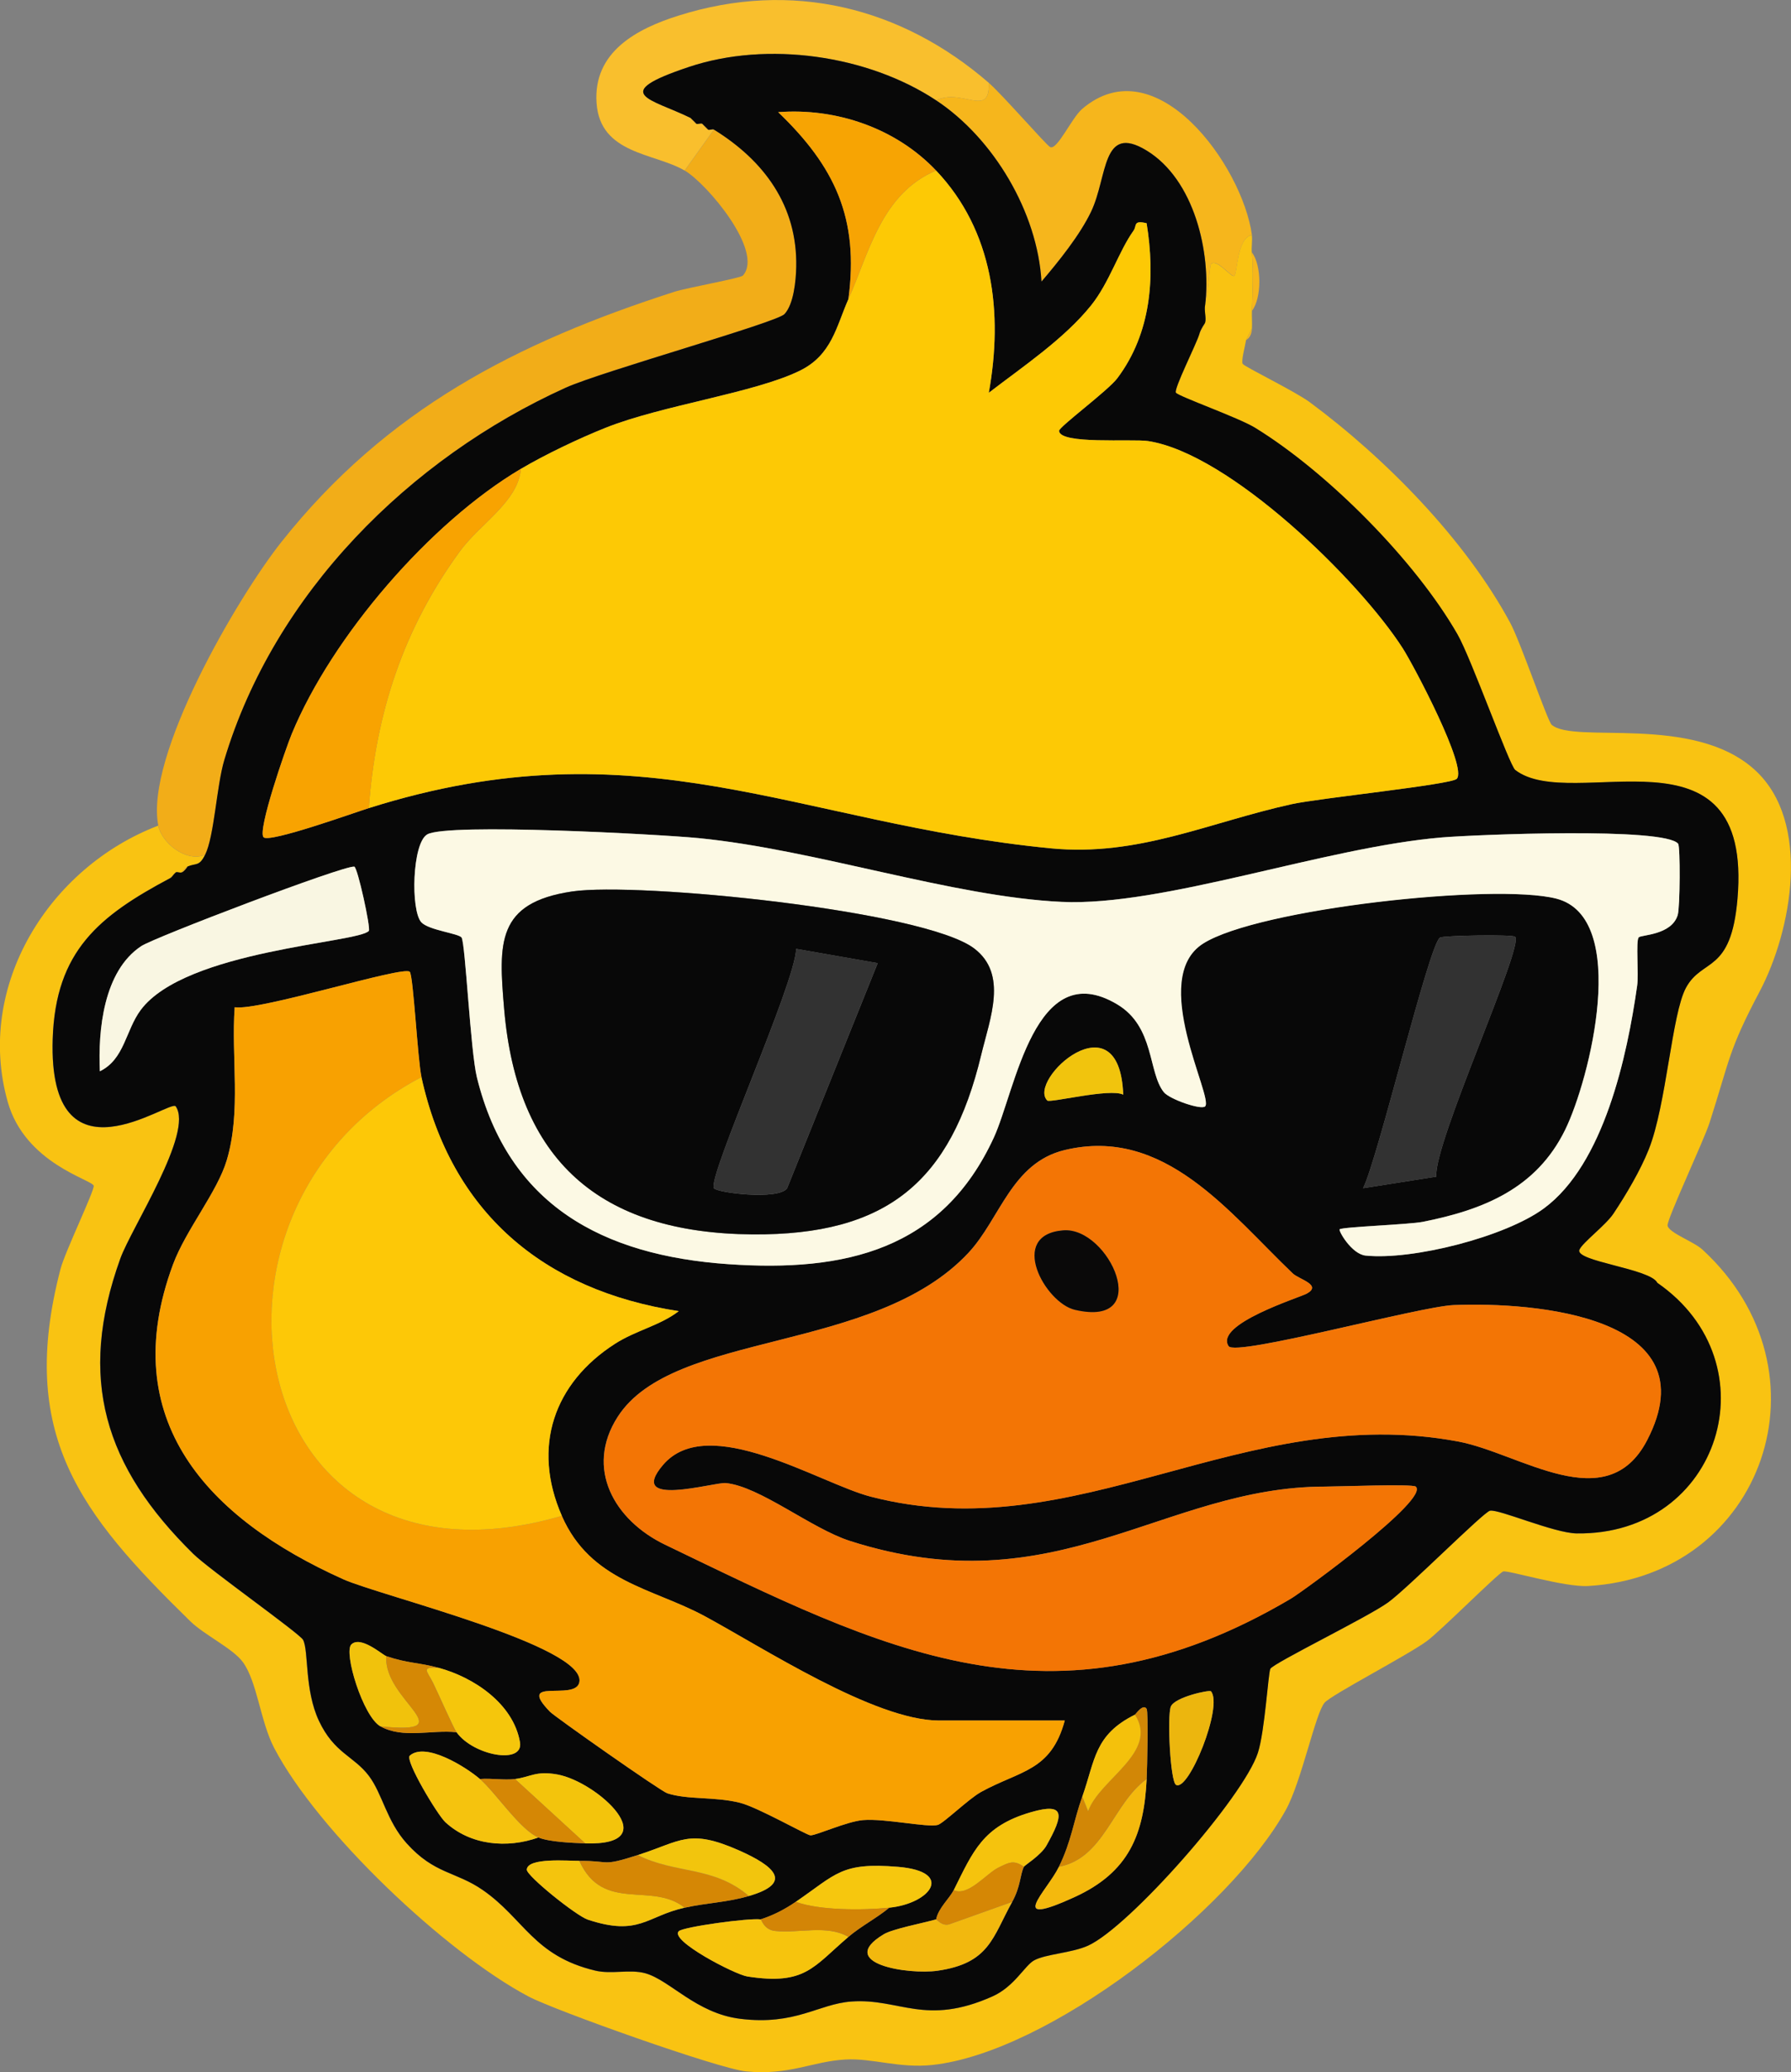
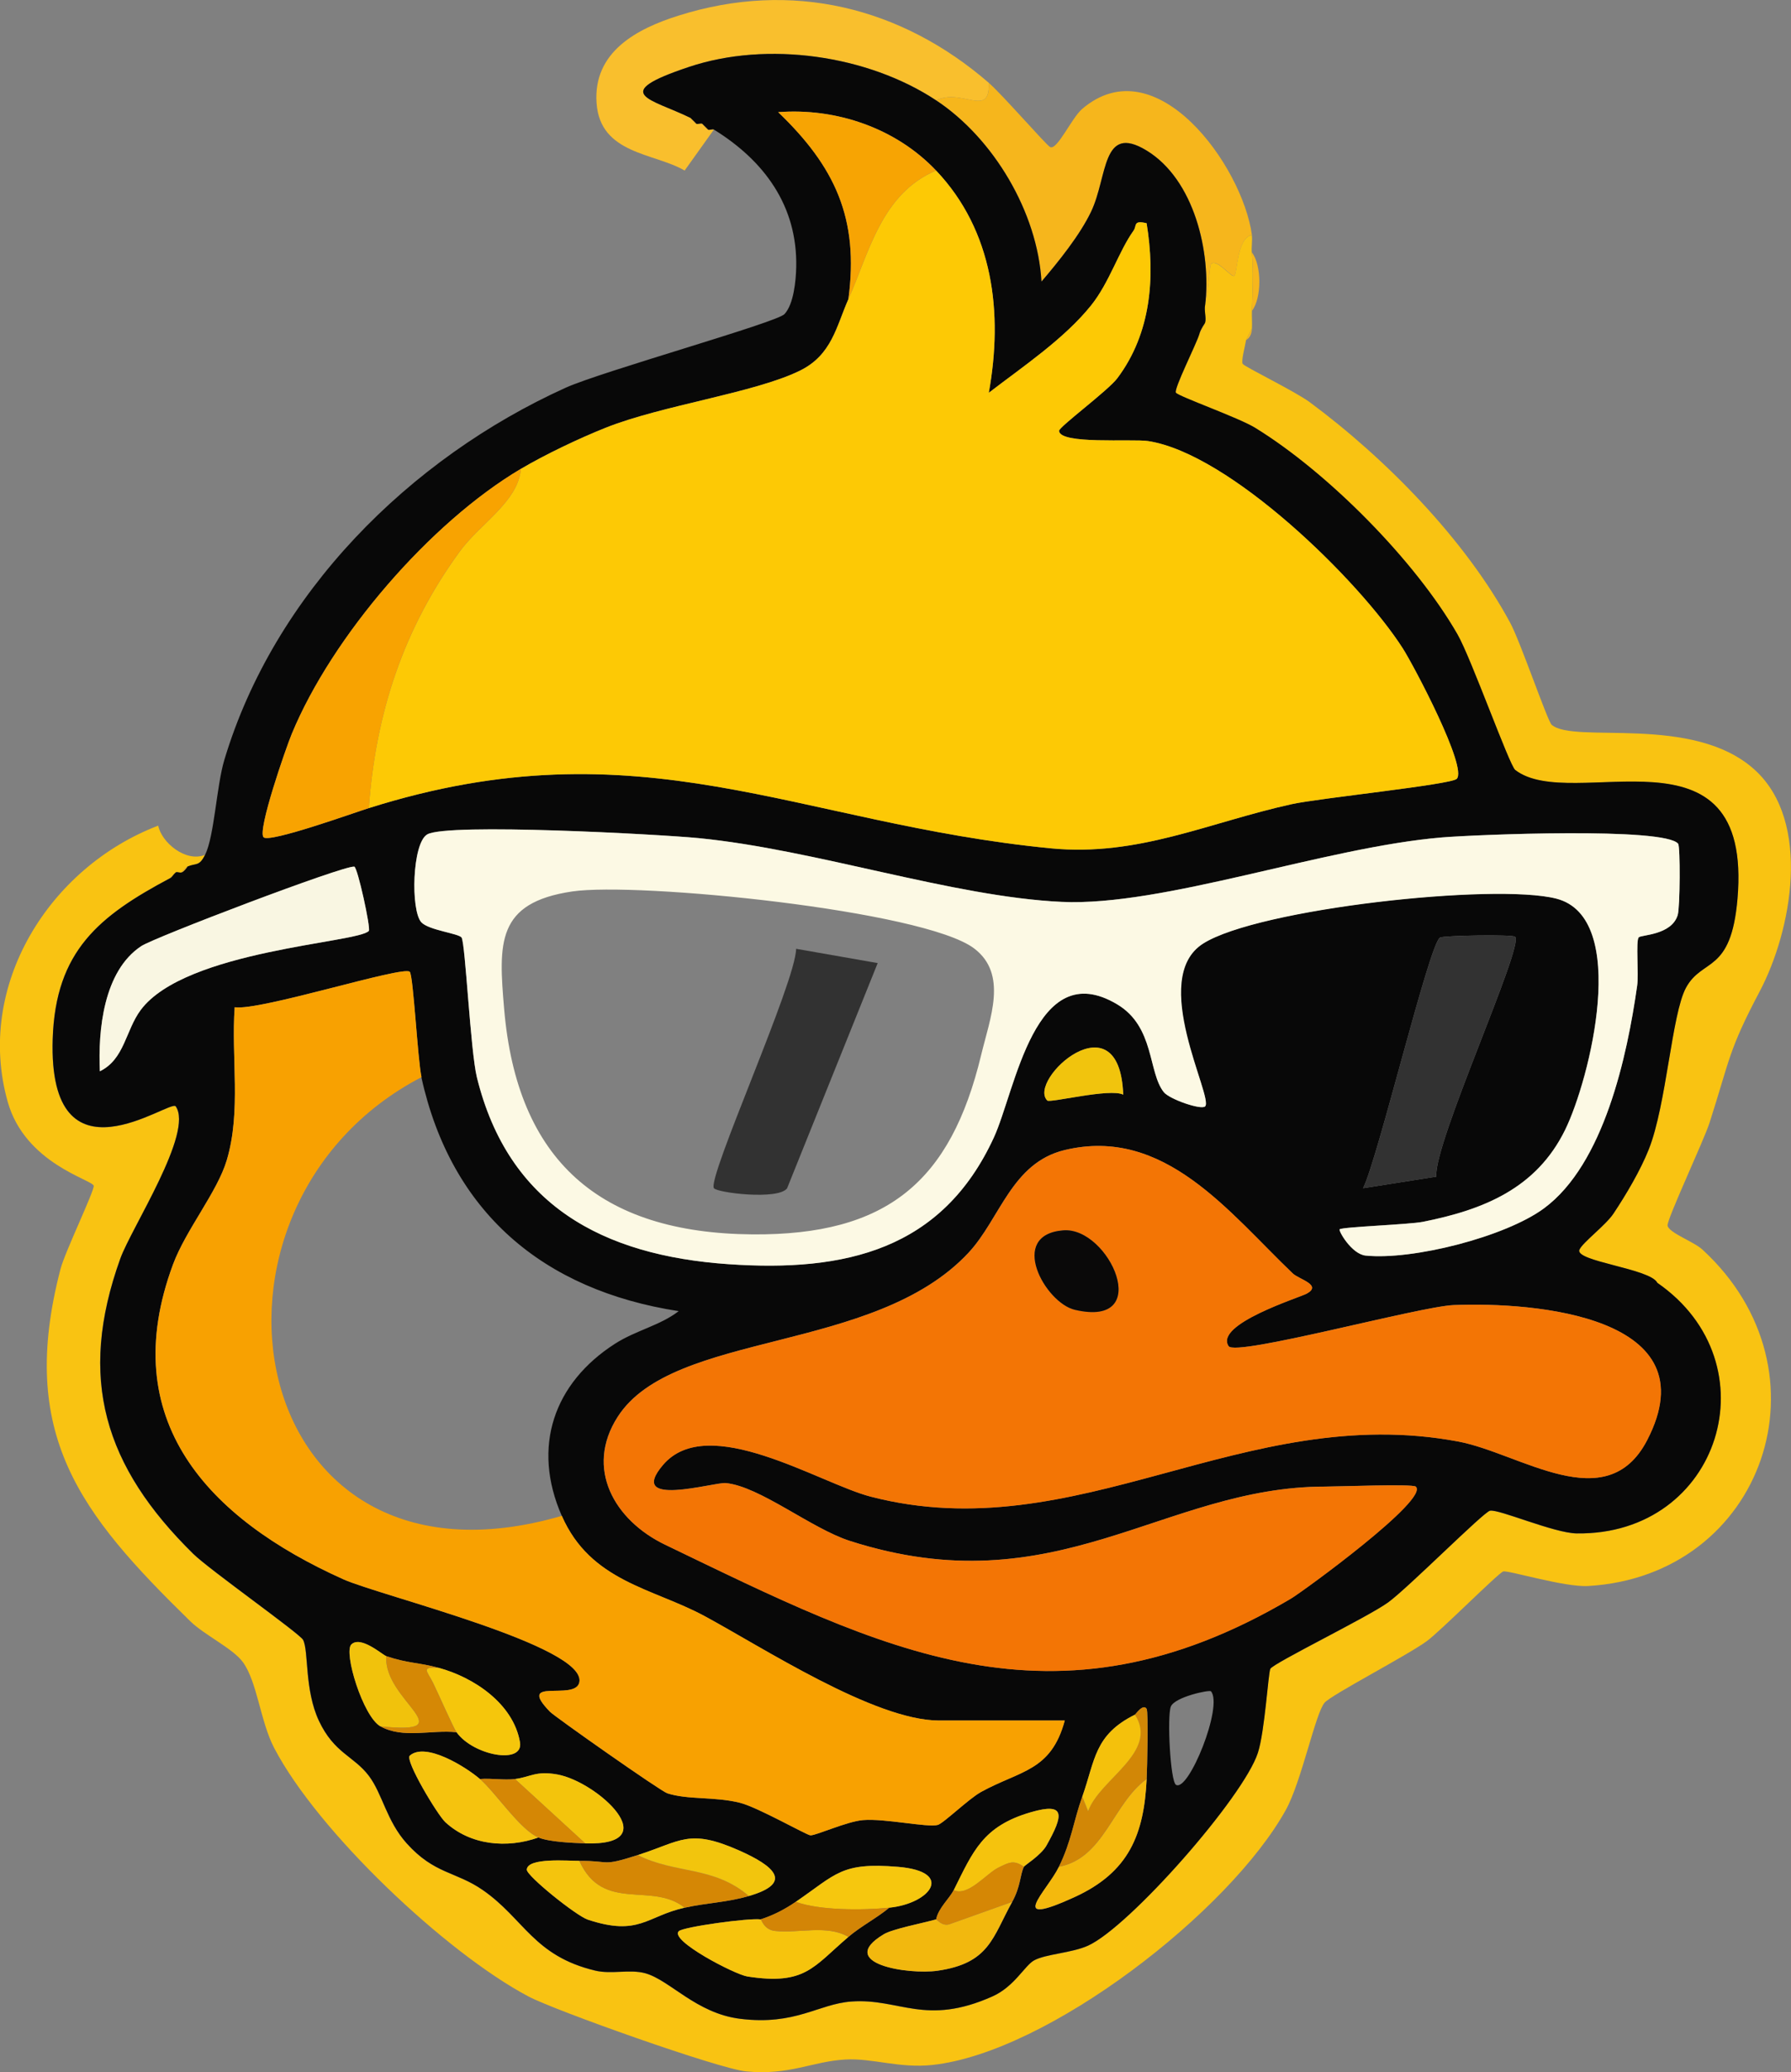
<svg xmlns="http://www.w3.org/2000/svg" id="Layer_2" data-name="Layer 2" viewBox="0 0 305.62 353.57">
  <rect x="0" y="0" width="305.62" height="353.57" fill="#808080" stroke="none" />
  <defs>
    <style>
      .cls-1 {
        fill: #d58705;
      }

      .cls-2 {
        fill: #f5c60c;
      }

      .cls-3 {
        fill: #d38506;
      }

      .cls-4 {
        fill: #f5c30e;
      }

      .cls-5 {
        fill: #f6b61c;
      }

      .cls-6 {
        fill: #080808;
      }

      .cls-7 {
        fill: #f37505;
      }

      .cls-8 {
        fill: #f6c70e;
      }

      .cls-9 {
        fill: #f4c40d;
      }

      .cls-10 {
        fill: #f1c40d;
      }

      .cls-11 {
        fill: #fdc905;
      }

      .cls-12 {
        fill: #f8a301;
      }

      .cls-13 {
        fill: #f9c312;
      }

      .cls-14 {
        fill: #f1c20c;
      }

      .cls-15 {
        fill: #f4c10c;
      }

      .cls-16 {
        fill: #f2ad18;
      }

      .cls-17 {
        fill: #f2c50d;
      }

      .cls-18 {
        fill: #d58805;
      }

      .cls-19 {
        fill: #f6c40d;
      }

      .cls-20 {
        fill: #f9f6e2;
      }

      .cls-21 {
        fill: #f7a403;
      }

      .cls-22 {
        fill: #d28706;
      }

      .cls-23 {
        fill: #f9bf2d;
      }

      .cls-24 {
        fill: #fcf9e4;
      }

      .cls-25 {
        fill: #ecb60e;
      }

      .cls-26 {
        fill: #f8a101;
      }

      .cls-27 {
        fill: #0a0909;
      }

      .cls-28 {
        fill: #fdc807;
      }

      .cls-29 {
        fill: #f3c40c;
      }

      .cls-30 {
        fill: #f2b80e;
      }

      .cls-31 {
        fill: #f4b90d;
      }

      .cls-32 {
        fill: #f5c30d;
      }

      .cls-33 {
        fill: #323232;
      }
    </style>
  </defs>
  <g id="Layer_1-2" data-name="Layer 1">
    <g>
      <path class="cls-13" d="M213.63,43.07c.27,3,.12,6.9,0,9.98-.04.99.06,2,0,2.99l-1,2c-.15.99-.88,3.61-.57,4.05.38.54,8.92,4.67,11.44,6.54,12.91,9.56,26.55,23.43,34.21,37.65,1.75,3.24,6.36,16.77,7.07,17.39,3.84,3.34,24.15-1.92,34.69,7.72,9.69,8.86,6.3,27.37.81,37.77-5.38,10.18-5.07,11.55-8.55,22.39-1.02,3.17-7.39,16.68-7.17,17.6.29,1.24,4.44,2.69,5.94,4.06,22.63,20.79,10.44,55.68-19.51,57.41-4.05.23-13.7-2.74-14.48-2.48-.86.29-10.72,10.19-13.03,11.88-3.39,2.48-16.22,9.12-17.44,10.5-1.57,1.77-3.95,13.5-6.63,18.32-9.6,17.3-40.53,41.36-60.29,43.5-5.64.61-10.21-1.18-14.82-.93-5.66.3-9.52,2.75-16.99,2.03-4.67-.45-32.63-10.4-37.12-12.78-14.2-7.52-36-28.19-43.41-42.42-2.36-4.53-2.87-11.24-5.33-14.63-1.69-2.33-6.58-4.63-8.98-6.98-18.83-18.4-29.5-31.88-22.14-60.11.77-2.94,5.85-13.46,5.66-14.2-.27-1.04-11.7-3.78-14.67-14.31-5.6-19.85,7.13-40.06,25.68-47.13.56,2.85,4.66,6.31,7.98,4.99-1.01,2.02-1.52,1.38-2.99,2-.38.16-.71.68-1,1-.29.13-.76-.14-1,0l-1,1c-12.01,6.4-19.54,12.35-20.01,27.43-.81,25.97,20.07,10.17,20.99,11.49,3.12,4.44-7.57,20.74-9.45,25.97-7.39,20.51-2.7,35.5,12.45,50.39,2.72,2.68,18.21,13.61,18.74,14.68.96,1.9.22,8.54,2.69,13.79,2.62,5.57,5.97,6.01,8.54,9.42,2.33,3.1,3,7.67,6.45,11.51,4.73,5.27,8.36,4.76,12.99,7.97,7.03,4.88,8.68,11.24,19.19,13.74,2.79.66,5.88-.28,8.53.45,4.2,1.17,8.69,6.84,16.18,7.77,9.5,1.17,13.34-2.54,19.01-2.95,8.19-.58,12.58,4.26,24.07-.88,3.73-1.67,5.5-5.27,7.09-6.14,2-1.09,6.42-1.25,9.2-2.51,7.08-3.21,26.54-25.35,28.98-32.9,1.19-3.67,1.77-13.71,2.13-14.34.57-1,16.64-8.81,20.1-11.33s16.23-15.37,17.37-15.64c1.44-.34,10.92,3.82,14.81,3.87,24.55.33,33.58-29.06,13.75-42.76-1.16-2.42-14.12-3.66-13.29-5.64.51-1.22,4.48-4.17,5.81-6.17,2.15-3.23,4.59-7.37,6.02-10.95,3.03-7.63,3.92-23.1,6.35-27.58,2.79-5.15,7.69-2.32,8.79-15.16,2.68-31.27-28.22-14.47-37.93-22.01-.99-.77-7.51-19.03-9.83-23.1-7.21-12.6-22.21-27.7-34.57-35.29-2.8-1.72-13.11-5.35-13.5-5.98s3.48-8.27,3.99-9.96l1-2c.23-.78-.21-2.15,0-2.99.58-2.31.78-6.71,1-6.98.93-1.11,3.48,2.33,3.97,1.99.56-.39.42-6.45,3.01-6.98.13.95-.09,2.02,0,2.99Z" />
-       <path class="cls-16" d="M34.99,145.86c-3.33,1.32-7.43-2.14-7.98-4.99-2.32-11.86,13.51-38.93,20.99-48.37,17.92-22.6,40.07-34.02,67.07-42.71,2.14-.69,11.3-2.32,11.7-2.77,3.64-4.11-6.12-15.68-9.93-17.92l4.99-6.99c8.53,5.28,14.26,12.97,14.05,23.46-.05,2.3-.42,6.34-2.01,8.03-1.35,1.44-31.21,9.78-37.34,12.56-26.66,12.06-49.74,35.12-58.24,63.51-1.33,4.43-1.71,13.06-3.28,16.18Z" />
      <path class="cls-23" d="M168.72,14.13c.26,6.12-4.55.84-8.98,2.99-11.68-7.73-28.81-10.16-42.14-5.71-13.84,4.62-6.49,5.41.22,8.7.2.1.5.73,1,1,.26.14.74-.14,1,0,.23.13.51.72,1,1,.25.15.76-.15,1,0l-4.99,6.99c-5.13-3.01-14.41-2.76-15.03-11.5s6.84-12.69,14.03-14.95c19.27-6.07,37.95-1.46,52.9,11.48Z" />
      <path class="cls-5" d="M168.72,14.13c2.4,2.08,9.81,10.64,10.49,10.97,1.19.57,3.67-4.99,5.45-6.51,12.61-10.79,27.34,9.69,28.97,21.49-2.59.53-2.45,6.59-3.01,6.98-.49.34-3.04-3.1-3.97-1.99-.23.27-.43,4.67-1,6.98,1.06-9-1.87-21.45-10.03-26.39-7.63-4.62-6.58,4.47-9.42,10.43-1.91,4.02-5.58,8.56-8.48,11.96-.68-11.82-8.17-24.45-17.98-30.93,4.44-2.16,9.24,3.13,8.98-2.99Z" />
      <path class="cls-5" d="M213.63,53.05c.12-3.08.27-6.98,0-9.98,1.69,2.22,1.69,7.79,0,9.98Z" />
      <path class="cls-5" d="M212.64,58.04l1-2c-.1,1.67-.98,1.89-1,2Z" />
      <path class="cls-6" d="M159.74,17.12c9.81,6.48,17.3,19.12,17.98,30.93,2.9-3.4,6.57-7.94,8.48-11.96,2.84-5.97,1.78-15.05,9.42-10.43,8.16,4.94,11.09,17.39,10.03,26.39-.21.85.23,2.21,0,2.99-.07.25-.69.98-1,2-.51,1.7-4.38,9.34-3.99,9.96s10.7,4.26,13.5,5.98c12.36,7.58,27.36,22.69,34.57,35.29,2.33,4.07,8.84,22.33,9.83,23.1,9.71,7.54,40.61-9.26,37.93,22.01-1.1,12.84-6,10.01-8.79,15.16-2.43,4.48-3.32,19.95-6.35,27.58-1.42,3.58-3.87,7.72-6.02,10.95-1.33,2-5.3,4.95-5.81,6.17-.82,1.99,12.14,3.22,13.29,5.64,19.83,13.7,10.8,43.09-13.75,42.76-3.89-.05-13.37-4.21-14.81-3.87-1.14.27-13.96,13.16-17.37,15.64s-19.53,10.33-20.1,11.33c-.36.63-.94,10.68-2.13,14.34-2.44,7.55-21.9,29.68-28.98,32.9-2.79,1.26-7.21,1.42-9.2,2.51-1.6.87-3.36,4.47-7.09,6.14-11.49,5.14-15.88.29-24.07.88-5.67.4-9.51,4.12-19.01,2.95-7.5-.93-11.98-6.6-16.18-7.77-2.65-.73-5.74.21-8.53-.45-10.52-2.5-12.16-8.86-19.19-13.74-4.63-3.21-8.25-2.7-12.99-7.97-3.45-3.84-4.12-8.41-6.45-11.51-2.57-3.41-5.93-3.85-8.54-9.42-2.47-5.26-1.72-11.9-2.69-13.79-.54-1.06-16.02-12-18.74-14.68-15.14-14.89-19.83-29.88-12.45-50.39,1.88-5.23,12.57-21.53,9.45-25.97-.93-1.32-21.8,14.47-20.99-11.49.47-15.08,8-21.03,20.01-27.43.41-.22.68-.82,1-1,.24-.14.71.13,1,0,.41-.18.73-.64,1-1,1.48-.62,1.98.03,2.99-2,1.57-3.13,1.95-11.76,3.28-16.18,8.51-28.4,31.59-51.45,58.24-63.51,6.13-2.77,36-11.12,37.34-12.56,1.59-1.69,1.96-5.73,2.01-8.03.22-10.49-5.51-18.19-14.05-23.46-.24-.15-.75.15-1,0l-1-1c-.26-.14-.74.14-1,0l-1-1c-6.72-3.29-14.06-4.08-.22-8.7,13.33-4.45,30.45-2.02,42.14,5.71ZM144.77,51.05c-2.07,4.65-2.81,9.5-8.27,12.19-7.75,3.81-23.52,5.89-33.17,9.75-4.52,1.8-10.29,4.55-14.45,7.01-15.49,9.18-32.21,28.57-39.1,45.23-1.01,2.43-5.9,16.55-4.81,17.64,1.01,1,15.57-4.23,17.96-4.98,46.54-14.7,72.97,2.64,116.4,6.86,14.89,1.45,26.94-4.43,41.1-7.54,4.63-1.02,27.11-3.32,28.14-4.31,1.92-1.85-7.33-19.35-9.19-22.26-7.47-11.67-29.58-33.26-43.46-35.38-2.75-.42-15.08.62-15.2-1.74-.04-.67,8.37-6.87,9.95-8.99,5.78-7.7,6.48-17.27,4.99-26.44-2.35-.56-1.62.42-2.24,1.28-2.51,3.51-4.1,8.82-7.21,12.71-4.56,5.71-11.71,10.5-17.48,14.94,2.46-13.63.78-27.61-8.99-37.92-6.85-7.24-17.03-10.72-26.95-9.97,9.65,9.28,13.84,18.11,11.98,31.92ZM286.37,143.98c-2.18-2.91-34.74-1.56-40.28-1.1-20.03,1.67-47.59,11.81-64.94,11-18.61-.87-42.02-8.93-61.96-10.88-6.68-.65-42.79-2.61-46.28-.64-2.6,1.47-2.86,13.01-1.02,15,1.26,1.37,6.41,1.91,6.87,2.61.65,1.01,1.51,19.36,2.61,23.84,5.36,21.77,21.38,30.41,42.96,31.89,19.93,1.37,36.41-2.45,45.24-21.58,3.72-8.05,6.96-31.18,21.06-22.76,6.43,3.84,5.24,11.58,7.96,14.99.96,1.2,6.39,3.09,7.05,2.42,1.49-1.52-9.84-21.76-.34-27.78s49.69-10.36,60.25-7.67c12.65,3.22,5.72,30.9,1.51,39.48-4.9,9.99-13.91,13.61-24.25,15.67-2.38.47-13.62.86-14.21,1.27-.27.19,2.02,4.24,4.42,4.49,8.02.82,23.83-3.18,30.44-8.06,10.25-7.56,14.2-26.01,15.9-37.99.28-1.99-.25-7.57.26-8.24.35-.45,5.6-.34,6.66-3.81.41-1.34.45-11.66.08-12.16ZM62.94,158.83c.35-.44-1.93-10.9-2.49-10.96-1.93-.19-34.06,12.06-36.34,13.56-6.47,4.27-7.39,14.38-7.07,21.36,4.23-2.05,4.37-6.97,6.98-10.47,7.64-10.23,37.24-11.43,38.92-13.49ZM258.54,159.84c-.48-.43-12.28-.21-12.82.14-1.88,1.21-10.59,37.73-13.12,42.76l12.49-1.97c-.5-5.62,15.06-39.5,13.45-40.93ZM71.92,183.79c-.66-3.01-1.39-17.3-2-17.97-1.03-1.13-25.66,6.73-29.88,6.04-.61,8.61,1.15,17.71-1.35,26.1-1.61,5.42-6.98,11.88-9.17,17.78-9.86,26.56,5.99,43.38,29.06,53.73,6.28,2.82,41.6,11.4,40.27,17.59-.7,3.27-10.91-1.06-5,5.02.85.87,18.86,13.54,20.02,13.91,3.55,1.14,8.01.53,12.37,1.61,3.03.75,11.38,5.52,12.04,5.56.93.06,6.2-2.37,8.99-2.6,3.71-.31,10.91,1.29,12.73.83.96-.25,5.28-4.46,7.42-5.64,6.7-3.68,11.92-3.5,14.27-12.18h-21.46c-11.01,0-30.15-12.51-40.04-17.84-8.83-4.76-19.41-5.86-24.33-17.09-5.17-11.8-1.32-22.68,9.07-29.35,3.58-2.3,7.7-3.11,10.88-5.57-23.17-3.58-38.85-16.91-43.91-39.93ZM191.67,186.78c-.64-16.88-16.45-2.5-12.96,1,.46.46,10.7-2.15,12.96-1ZM241.58,253.65c-.6-.49-13.17,0-15.47,0-27.62,0-45.9,20.59-81.12,9.26-6.58-2.12-15.37-9.32-21.16-9.86-1.99-.19-17.02,4.35-10.72-3.08,7.69-9.08,26.72,3.13,35.44,5.39,35.28,9.16,63.56-16.25,100.23-9.41,10.61,1.98,25.34,13.17,32.28-.22,10.96-21.14-19.14-23.62-33.04-23.05-5.81.24-37.18,8.83-38.38,7.01-2.46-3.76,12.09-8.28,13.34-8.97,2.68-1.48-1.34-2.43-2.39-3.44-10.91-10.42-21.9-25.14-38.93-21.05-9.06,2.18-11,11.73-16.41,17.53-16.13,17.3-50.34,13.18-59.85,27.98-5.67,8.83-.55,17.67,8.07,21.82,37.06,17.85,66.17,33.22,106.8,9.21,1.96-1.16,23.81-17.05,21.29-19.13ZM64.93,294.57c3.86,2.14,8.7.54,12.97,1,2.86,3.99,11.51,5.59,10.82,1.68-1.15-6.63-7.97-11.07-13.82-12.66-3.51-.95-5.23-.74-8.98-2-.68-.23-4.38-3.58-5.98-1.99-1.34,1.33,2,12.31,4.98,13.97ZM206.64,288.58c-.24-.28-6.2.96-6.85,2.62s-.09,12.74.88,13.34c2.13,1.31,8.11-13.46,5.97-15.96ZM193.67,292.57c-6.97,3.46-6.78,7.78-8.98,13.97-1.53,4.3-1.83,7.58-3.99,11.98s-9.15,10.58,2.68,5.17c9.31-4.26,11.83-10.72,12.29-20.14.09-1.86.31-11.46,0-11.97-.6-.97-1.89.94-1.99.99ZM91.88,313.53c1.81.76,5.86.93,7.98,1,14.04.45,2.07-10.52-4.73-11.75-3.72-.67-4.61.45-7.25.77-1.91.23-4.04-.16-5.99,0-2.39-2.05-9.26-6.36-11.97-3.99-.88.77,4.73,10.13,6.08,11.37,4.3,3.95,10.51,4.49,15.87,2.6ZM162.74,322.51c-.71,1.43-2.61,3.05-2.99,4.99-2.25.64-7.37,1.6-8.94,2.54-8.3,4.98,4.17,6.94,9.19,6.22,8.85-1.27,9.36-5.67,12.73-11.75,1.46-2.64,1.32-4.6,2-5.99.12-.24,2.93-1.97,3.86-3.63,2.87-5.14,3.36-7.43-2.68-5.67-8.2,2.38-9.84,6.65-13.15,13.29ZM108.84,316.52c-6.43,2.05-4.51.93-9.98,1-1.76.02-8.86-.62-8.96,1.5-.05,1.06,8.42,7.87,10.41,8.53,8.75,2.9,10.04-.6,16.52-2.04,3.87-.86,7.14-.88,10.98-2,7.7-2.24,4.26-5.14-1.7-7.78-8.57-3.79-9.85-1.57-17.26.79ZM135.79,324.51c-1.88,1.29-3.81,2.3-5.99,2.99-1.95-.28-13.21,1.27-13.97,2.01-1.62,1.58,9.54,7.4,11.72,7.73,9.87,1.52,11.19-1.61,17.22-6.75,2.19-1.86,4.78-3.17,6.99-4.99,7.06-.72,11.16-6.16,1.49-6.97-9.72-.81-10.5,1.21-17.45,5.97Z" />
      <path class="cls-5" d="M204.65,57.04c.31-1.02.92-1.75,1-2l-1,2Z" />
      <path class="cls-16" d="M29,149.86l1-1c-.31.18-.59.78-1,1Z" />
      <path class="cls-16" d="M31,148.86c.29-.32.62-.84,1-1-.27.36-.59.82-1,1Z" />
      <path class="cls-16" d="M120.82,22.11c-.48-.28-.77-.87-1-1l1,1Z" />
      <path class="cls-16" d="M118.82,21.11c-.5-.27-.8-.9-1-1l1,1Z" />
      <path class="cls-11" d="M159.74,29.1c9.77,10.31,11.45,24.29,8.99,37.92,5.77-4.44,12.92-9.23,17.48-14.94,3.11-3.9,4.7-9.2,7.21-12.71.62-.86-.11-1.84,2.24-1.28,1.49,9.17.79,18.73-4.99,26.44-1.59,2.12-9.99,8.32-9.95,8.99.13,2.36,12.45,1.32,15.2,1.74,13.88,2.12,35.99,23.71,43.46,35.38,1.86,2.9,11.11,20.4,9.19,22.26-1.03.99-23.51,3.29-28.14,4.31-14.16,3.12-26.22,8.99-41.1,7.54-43.42-4.22-69.85-21.56-116.4-6.86,1.18-16.26,5.92-30.63,15.55-43.83,3.4-4.66,9.94-8.45,10.4-14.05,4.16-2.46,9.93-5.2,14.45-7.01,9.65-3.85,25.42-5.94,33.17-9.75,5.46-2.68,6.21-7.53,8.27-12.19,3.49-7.85,5.63-18.04,14.97-21.96Z" />
      <path class="cls-7" d="M241.58,253.65c2.52,2.08-19.33,17.97-21.29,19.13-40.62,24.01-69.74,8.64-106.8-9.21-8.62-4.15-13.74-12.99-8.07-21.82,9.51-14.8,43.71-10.68,59.85-27.98,5.41-5.8,7.35-15.35,16.41-17.53,17.03-4.1,28.02,10.63,38.93,21.05,1.05,1,5.06,1.96,2.39,3.44-1.26.69-15.81,5.21-13.34,8.97,1.19,1.82,32.56-6.77,38.38-7.01,13.9-.57,44,1.91,33.04,23.05-6.94,13.39-21.67,2.19-32.28.22-36.67-6.84-64.95,18.57-100.23,9.41-8.72-2.26-27.74-14.48-35.44-5.39-6.3,7.44,8.72,2.9,10.72,3.08,5.79.55,14.58,7.75,21.16,9.86,35.22,11.33,53.49-9.26,81.12-9.26,2.3,0,14.87-.49,15.47,0ZM181.45,209.93c-9.54.74-3.12,12.38,1.96,13.56,13.66,3.19,5.86-14.17-1.96-13.56Z" />
      <path class="cls-26" d="M95.87,258.64c4.92,11.23,15.5,12.33,24.33,17.09,9.89,5.33,29.03,17.84,40.04,17.84h21.46c-2.35,8.68-7.57,8.49-14.27,12.18-2.14,1.18-6.46,5.4-7.42,5.64-1.82.46-9.03-1.14-12.73-.83-2.79.23-8.07,2.66-8.99,2.6-.66-.04-9.01-4.81-12.04-5.56-4.36-1.08-8.82-.47-12.37-1.61-1.16-.37-19.17-13.04-20.02-13.91-5.91-6.08,4.3-1.75,5-5.02,1.33-6.19-33.99-14.77-40.27-17.59-23.07-10.35-38.92-27.16-29.06-53.73,2.19-5.89,7.56-12.36,9.17-17.78,2.5-8.4.73-17.49,1.35-26.1,4.22.69,28.85-7.17,29.88-6.04.61.67,1.34,14.96,2,17.97-42.34,22.04-30.7,90.81,23.95,74.85Z" />
      <path class="cls-24" d="M286.37,143.98c.37.49.33,10.82-.08,12.16-1.06,3.47-6.31,3.35-6.66,3.81-.51.66.03,6.25-.26,8.24-1.7,11.98-5.65,30.43-15.9,37.99-6.6,4.87-22.42,8.88-30.44,8.06-2.4-.25-4.7-4.3-4.42-4.49.59-.41,11.83-.8,14.21-1.27,10.33-2.06,19.34-5.68,24.25-15.67,4.22-8.59,11.14-36.26-1.51-39.48-10.56-2.69-50.9,1.73-60.25,7.67s1.83,26.27.34,27.78c-.66.67-6.09-1.22-7.05-2.42-2.72-3.41-1.53-11.15-7.96-14.99-14.1-8.42-17.34,14.71-21.06,22.76-8.83,19.13-25.31,22.95-45.24,21.58-21.58-1.48-37.6-10.11-42.96-31.89-1.1-4.48-1.96-22.83-2.61-23.84-.46-.71-5.61-1.25-6.87-2.61-1.84-2-1.58-13.53,1.02-15,3.48-1.97,39.6-.01,46.28.64,19.95,1.95,43.35,10.01,61.96,10.88,17.34.81,44.91-9.34,64.94-11,5.54-.46,38.1-1.81,40.28,1.1ZM97.63,152.11c-12.94,1.92-12.56,8.79-11.6,20.06,2.2,25.83,16.3,38.25,42.39,38.45,22.97.17,33.81-9,39.01-30.62,1.5-6.25,4.61-13.77-1.2-18.17-8.61-6.51-57.46-11.37-68.6-9.72Z" />
-       <path class="cls-28" d="M71.92,183.79c5.05,23.03,20.73,36.36,43.91,39.93-3.18,2.46-7.3,3.27-10.88,5.57-10.39,6.67-14.24,17.55-9.07,29.35-54.65,15.96-66.29-52.81-23.95-74.85Z" />
      <path class="cls-12" d="M62.94,137.88c-2.39.75-16.95,5.99-17.96,4.98-1.1-1.09,3.8-15.21,4.81-17.64,6.89-16.66,23.61-36.06,39.1-45.23-.46,5.6-6.99,9.39-10.4,14.05-9.63,13.2-14.37,27.57-15.55,43.83Z" />
      <path class="cls-33" d="M258.54,159.84c1.61,1.43-13.94,35.32-13.45,40.93l-12.49,1.97c2.53-5.03,11.23-41.55,13.12-42.76.54-.35,12.34-.57,12.82-.14Z" />
      <path class="cls-20" d="M62.94,158.83c-1.67,2.06-31.27,3.26-38.92,13.49-2.61,3.5-2.76,8.42-6.98,10.47-.32-6.98.61-17.09,7.07-21.36,2.28-1.5,34.41-13.75,36.34-13.56.56.05,2.84,10.52,2.49,10.96Z" />
      <path class="cls-21" d="M159.74,29.1c-9.34,3.92-11.48,14.11-14.97,21.96,1.86-13.82-2.32-22.65-11.98-31.92,9.92-.76,20.09,2.73,26.95,9.97Z" />
      <path class="cls-19" d="M129.8,327.5c.16.02.53,1.77,2.47,1.98,4.02.43,8.93-1.12,12.5,1.02-6.04,5.14-7.35,8.27-17.22,6.75-2.17-.34-13.34-6.16-11.72-7.73.76-.74,12.02-2.29,13.97-2.01Z" />
      <path class="cls-4" d="M81.9,303.55c2.64,2.27,6.83,8.66,9.98,9.98-5.36,1.9-11.57,1.35-15.87-2.6-1.35-1.24-6.96-10.6-6.08-11.37,2.71-2.38,9.58,1.94,11.97,3.99Z" />
      <path class="cls-30" d="M172.72,324.51c-3.37,6.07-3.88,10.47-12.73,11.75-5.02.72-17.49-1.23-9.19-6.22,1.57-.94,6.69-1.89,8.94-2.54.11-.03.96,1.18,2.21.85l10.76-3.84Z" />
      <path class="cls-9" d="M98.86,317.52c4.05,8.93,12.38,3.48,17.96,7.98-6.48,1.44-7.77,4.94-16.52,2.04-1.98-.66-10.46-7.48-10.41-8.53.1-2.12,7.2-1.47,8.96-1.5Z" />
      <path class="cls-31" d="M195.67,303.55c-.46,9.42-2.98,15.88-12.29,20.14-11.83,5.41-4.74-.98-2.68-5.17,7.73-1.45,9.19-10.8,14.97-14.97Z" />
      <path class="cls-8" d="M135.79,324.51c6.96-4.76,7.73-6.78,17.45-5.97,9.68.81,5.57,6.25-1.49,6.97-4.54.46-11.88.49-15.97-1Z" />
      <path class="cls-1" d="M127.81,323.51c-3.83,1.12-7.11,1.14-10.98,2-5.59-4.5-13.92.94-17.96-7.98,5.47-.07,3.55,1.05,9.98-1,6.43,3.27,12.89,1.8,18.96,6.99Z" />
      <path class="cls-2" d="M74.91,284.59c5.85,1.59,12.66,6.03,13.82,12.66.68,3.91-7.97,2.31-10.82-1.68-.59-.83-3.14-6.67-4.02-8.45-.97-1.96-2.2-2.79,1.03-2.53Z" />
      <path class="cls-17" d="M108.84,316.52c7.41-2.36,8.68-4.58,17.26-.79,5.96,2.64,9.4,5.54,1.7,7.78-6.07-5.19-12.53-3.72-18.96-6.99Z" />
      <path class="cls-32" d="M162.74,322.51c3.32-6.65,4.96-10.91,13.15-13.29,6.05-1.76,5.56.54,2.68,5.67-.93,1.66-3.75,3.39-3.86,3.63-1.75-1.25-2.62-.67-4.29.13-2.06.98-5.22,5.03-7.68,3.87Z" />
      <path class="cls-29" d="M99.86,314.53l-11.98-10.98c2.64-.33,3.53-1.45,7.25-.77,6.8,1.23,18.77,12.2,4.73,11.75Z" />
      <path class="cls-22" d="M193.67,292.57c.1-.05,1.39-1.96,1.99-.99.32.51.1,10.11,0,11.97-5.78,4.17-7.24,13.52-14.97,14.97,2.16-4.4,2.46-7.67,3.99-11.98l.99,2.48c1.99-5.51,12.11-10.03,7.99-16.45Z" />
      <path class="cls-14" d="M65.93,282.59c-.61,7.47,13.51,13.48-1,11.98-2.99-1.66-6.33-12.63-4.98-13.97,1.6-1.59,5.3,1.76,5.98,1.99Z" />
      <path class="cls-18" d="M74.91,284.59c-3.23-.26-2,.56-1.03,2.53.88,1.78,3.43,7.62,4.02,8.45-4.27-.46-9.12,1.15-12.97-1,14.51,1.5.39-4.5,1-11.98,3.75,1.26,5.47,1.04,8.98,2Z" />
      <path class="cls-10" d="M191.67,186.78c-2.26-1.15-12.5,1.46-12.96,1-3.49-3.5,12.33-17.88,12.96-1Z" />
-       <path class="cls-25" d="M206.64,288.58c2.14,2.5-3.83,17.27-5.97,15.96-.98-.6-1.5-11.74-.88-13.34s6.61-2.9,6.85-2.62Z" />
      <path class="cls-1" d="M87.89,303.55l11.98,10.98c-2.12-.07-6.18-.24-7.98-1-3.15-1.32-7.34-7.71-9.98-9.98,1.94-.16,4.08.23,5.99,0Z" />
      <path class="cls-1" d="M174.71,318.52c-.67,1.39-.53,3.35-2,5.99l-10.76,3.84c-1.25.33-2.1-.88-2.21-.85.38-1.94,2.28-3.56,2.99-4.99,2.46,1.16,5.62-2.89,7.68-3.87,1.68-.8,2.54-1.37,4.29-.13Z" />
      <path class="cls-15" d="M193.67,292.57c4.12,6.42-6,10.94-7.99,16.45l-.99-2.48c2.2-6.19,2.01-10.52,8.98-13.97Z" />
      <path class="cls-3" d="M151.76,325.5c-2.21,1.82-4.79,3.13-6.99,4.99-3.57-2.14-8.48-.58-12.5-1.02-1.94-.21-2.31-1.96-2.47-1.98,2.17-.7,4.11-1.71,5.99-2.99,4.09,1.49,11.43,1.46,15.97,1Z" />
      <path class="cls-27" d="M181.45,209.93c7.82-.61,15.62,16.75,1.96,13.56-5.08-1.19-11.51-12.82-1.96-13.56Z" />
-       <path class="cls-6" d="M97.63,152.11c11.14-1.65,60,3.21,68.6,9.72,5.8,4.39,2.7,11.92,1.2,18.17-5.2,21.62-16.05,30.79-39.01,30.62-26.09-.19-40.19-12.62-42.39-38.45-.96-11.27-1.34-18.14,11.6-20.06ZM121.82,202.74c.49.78,10.96,2.08,12.49.03l15.46-38.43-13.92-2.44c-.05,5.66-15.17,39.01-14.03,40.85Z" />
      <path class="cls-33" d="M121.82,202.74c-1.14-1.84,13.99-35.19,14.03-40.85l13.92,2.44-15.46,38.43c-1.53,2.05-12,.76-12.49-.03Z" />
    </g>
  </g>
</svg>